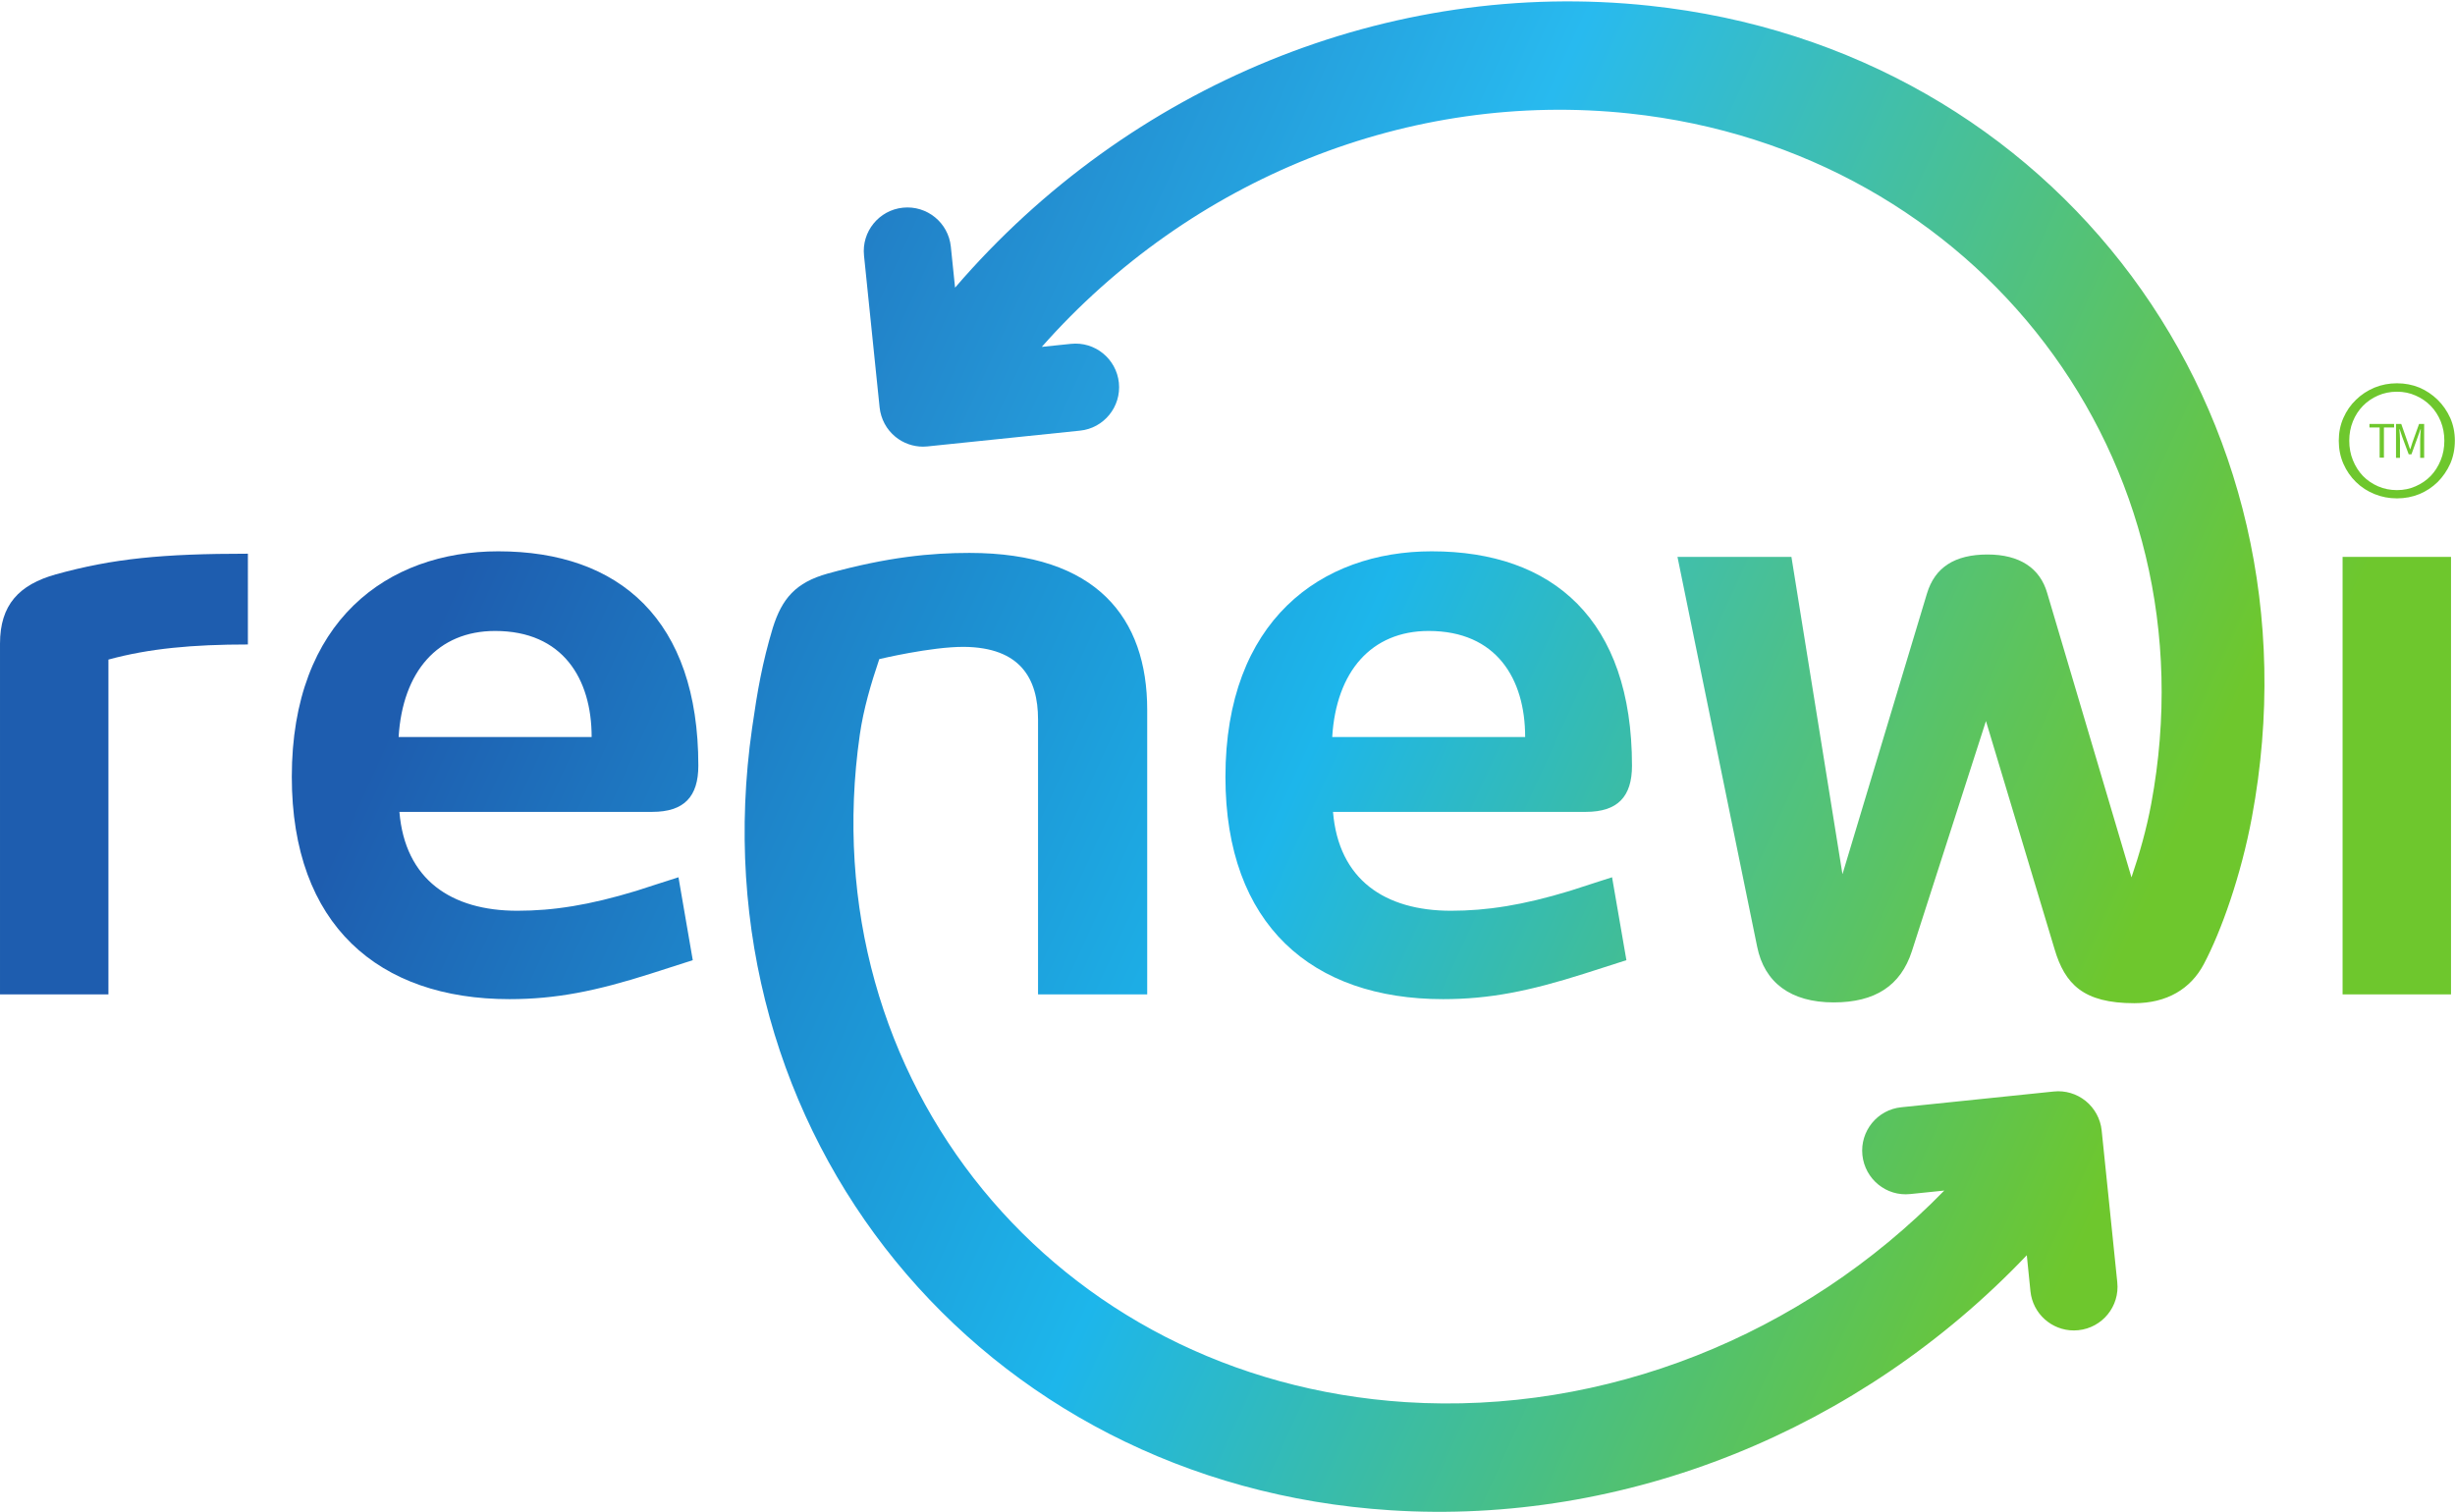
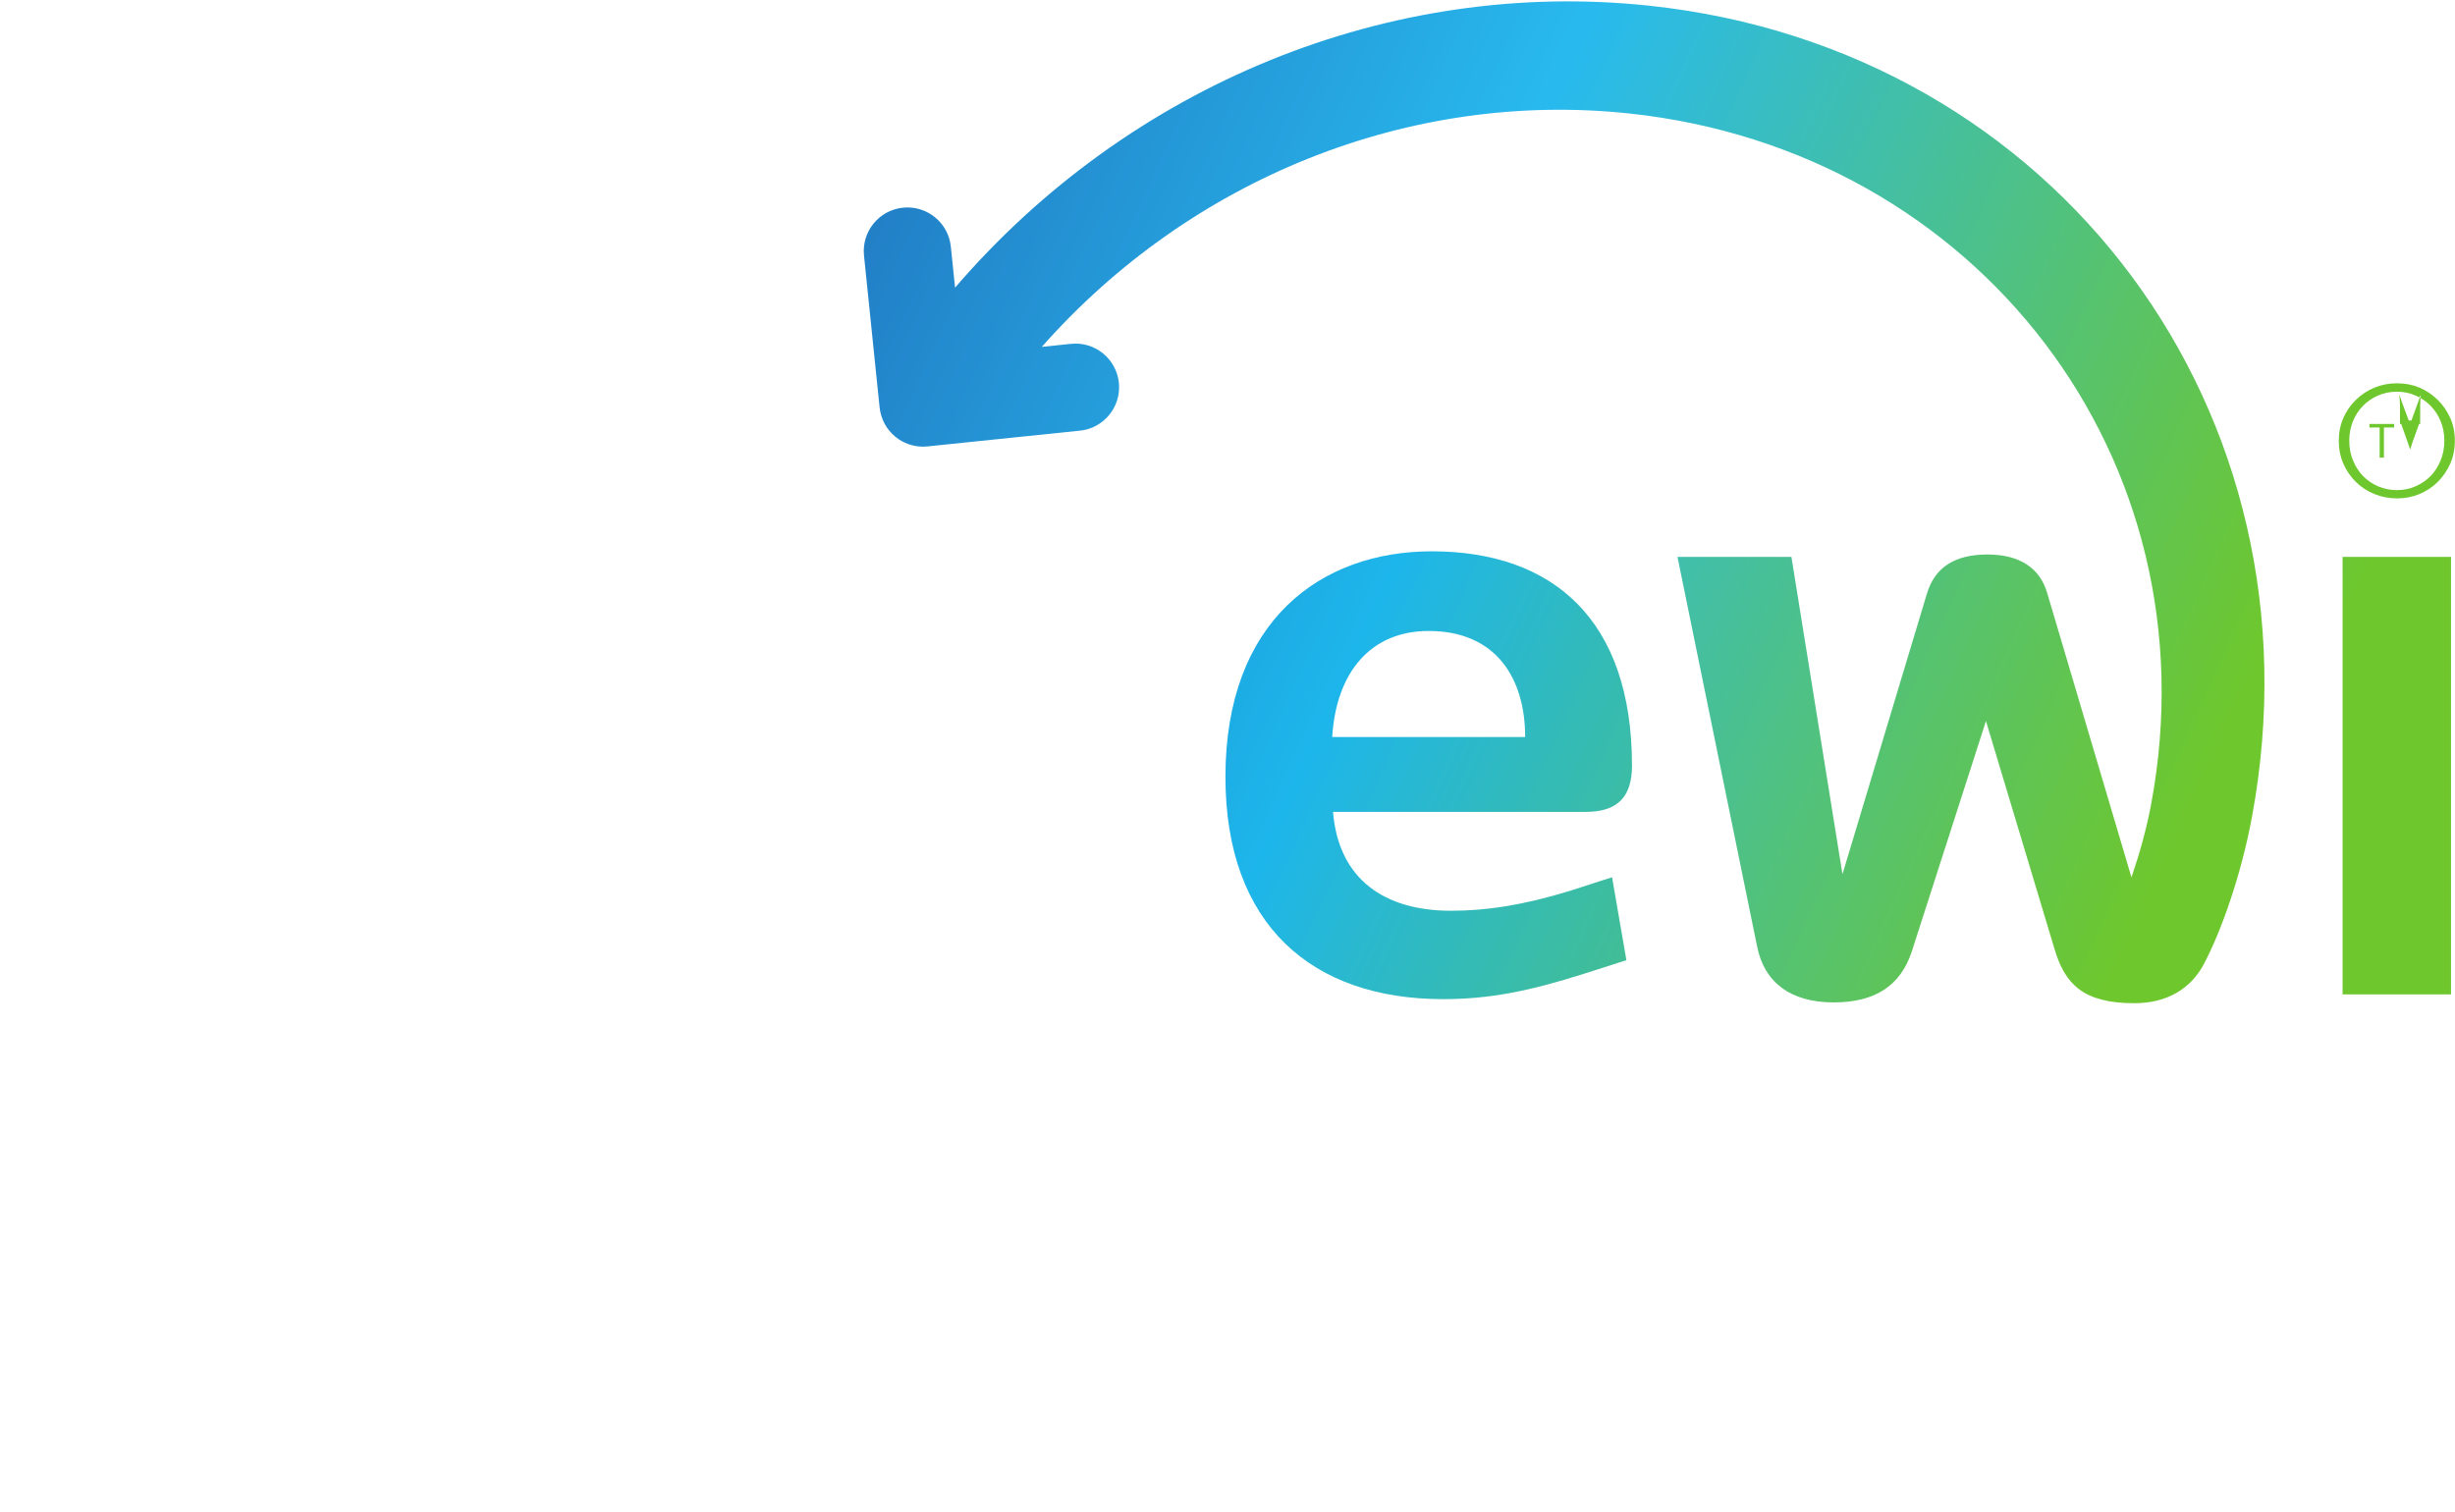
<svg xmlns="http://www.w3.org/2000/svg" version="1.2" viewBox="0 0 1544 951" width="1544" height="951">
  <title>Renewi_Gradient_No-Strapline_RGB_60px-svg</title>
  <defs>
    <clipPath clipPathUnits="userSpaceOnUse" id="cp1">
      <path d="m155.94 405.42c-34.6 0-62.17 2.51-87.75 9.53v210.58h-68.19v-220.61c0-24.57 12.03-37.11 35.1-43.63 36.1-10.02 67.19-13.03 120.84-13.03z" />
    </clipPath>
    <linearGradient id="g1" x2="1" gradientUnits="userSpaceOnUse" gradientTransform="matrix(950.507,442.637,-876.82,1882.86,204.245,545.689)">
      <stop offset="0" stop-color="#1e5daf" />
      <stop offset=".507" stop-color="#1db6eb" />
      <stop offset="1" stop-color="#6ec72d" />
    </linearGradient>
    <clipPath clipPathUnits="userSpaceOnUse" id="cp2">
-       <path d="m313.38 346.76c76.22 0 125.86 43.12 125.86 134.88 0 19.55-9.02 29.07-29.08 29.07h-158.95c3.51 42.63 32.59 62.18 74.21 62.18 22.56 0 45.13-3.51 74.71-12.53l26.58-8.53 9.02 52.15-26.57 8.52c-34.6 11.03-59.67 16.04-88.76 16.04-82.23 0-136.88-46.63-136.88-139.89 0-98.27 60.17-141.89 129.86-141.89zm-2 50.14c-36.1 0-58.17 25.57-60.67 66.68h121.34c0-36.6-18.05-66.68-60.67-66.68z" />
-     </clipPath>
+       </clipPath>
    <linearGradient id="g2" x2="1" gradientUnits="userSpaceOnUse" gradientTransform="matrix(950.489,442.629,-425.851,914.461,246.237,455.522)">
      <stop offset="0" stop-color="#1e5daf" />
      <stop offset=".507" stop-color="#1db6eb" />
      <stop offset="1" stop-color="#6ec72d" />
    </linearGradient>
    <clipPath clipPathUnits="userSpaceOnUse" id="cp3">
      <path d="m900.53 346.76c76.22 0 125.86 43.12 125.86 134.88 0 19.55-9.02 29.07-29.08 29.07h-158.95c3.51 42.63 32.59 62.18 74.21 62.18 22.56 0 45.13-3.51 74.72-12.53l26.57-8.53 9.02 52.15-26.57 8.52c-34.6 11.03-59.67 16.04-88.75 16.04-82.24 0-136.9-46.63-136.9-139.89 0-98.27 60.18-141.89 129.87-141.89zm-2 50.14c-36.11 0-58.17 25.57-60.67 66.68h121.34c0-36.6-18.05-66.68-60.67-66.68z" />
    </clipPath>
    <linearGradient id="g3" x2="1" gradientUnits="userSpaceOnUse" gradientTransform="matrix(950.525,442.646,-425.866,914.492,350.865,230.825)">
      <stop offset="0" stop-color="#1e5daf" />
      <stop offset=".507" stop-color="#1db6eb" />
      <stop offset="1" stop-color="#6ec72d" />
    </linearGradient>
    <clipPath clipPathUnits="userSpaceOnUse" id="cp4">
      <path d="m1541.49 350.27v275.26h-68.19v-275.26z" />
    </clipPath>
    <linearGradient id="g4" x2="1" gradientUnits="userSpaceOnUse" gradientTransform="matrix(775.997,361.371,-564.963,1213.185,665.972,96.071)">
      <stop offset="0" stop-color="#1e5daf" />
      <stop offset=".507" stop-color="#1db6eb" />
      <stop offset="1" stop-color="#6ec72d" />
    </linearGradient>
    <clipPath clipPathUnits="userSpaceOnUse" id="cp5">
      <path d="m1037.44 3.56c-163.64-17.48-327.22 49.9-436.78 177.37l-2.66-25.79c-1.55-15.09-15.03-26.05-30.14-24.5-15.09 1.55-26.07 15.04-24.5 30.14l9.85 95.52c0.74 7.25 4.34 13.91 9.99 18.5 4.92 4 11.05 6.16 17.33 6.16q1.41 0 2.82-0.15l95.83-9.89c15.09-1.55 26.06-15.05 24.51-30.14-1.56-15.1-15.04-26.09-30.15-24.5l-18.3 1.88c93.6-105.84 231.5-161.52 369.59-146.77 219.04 23.41 368.37 217.66 328.11 434.28-2.93 15.72-7.34 31.37-12.39 46.17l-52.93-178.51c-4.51-16.04-17.55-24.57-37.61-24.57-20.56 0-33.09 8.02-38.1 24.57l-53.16 176.49-32.09-199.55h-71.71l50.15 245.18c4.52 22.57 21.06 35.1 48.14 35.1 26.07 0 42.12-10.52 49.14-32.09l46.63-144.9 43.12 143.4c6.52 22.06 18.05 34.09 50.15 34.09 20.49 0 35.46-8.97 43.7-24.5 11.03-20.79 23.5-55.93 30.33-92.67 47.22-254.02-122.74-482.95-378.87-510.32z" />
    </clipPath>
    <linearGradient id="g5" x2="1" gradientUnits="userSpaceOnUse" gradientTransform="matrix(1007.136,469.009,-269.921,579.619,394.786,-19.244)">
      <stop offset="0" stop-color="#1e5daf" />
      <stop offset=".507" stop-color="#28baef" />
      <stop offset="1" stop-color="#6ec72d" />
    </linearGradient>
    <clipPath clipPathUnits="userSpaceOnUse" id="cp6">
      <path d="m1331.63 806.61l-9.85-95.52c-0.74-7.24-4.34-13.9-10-18.5-5.65-4.59-12.88-6.75-20.15-6.01l-95.83 9.89c-15.08 1.56-26.06 15.05-24.5 30.14 1.56 15.1 15.05 26.12 30.15 24.51l21.34-2.2c-89.45 91.64-213.78 141-338.58 133.03-220.59-14.1-374.66-202.42-343.46-419.81 2.3-15.98 6.94-31.86 12.24-47.52 0 0 32.61-7.84 53.21-7.7 35.6 0.25 46.64 20.06 46.64 45.63v172.98h68.69v-178.99c0-57.67-31.59-98.78-111.82-98.78-24.06 0-51.14 2.51-89.25 13.04-19.99 5.64-28.62 15.62-34.43 34.12-6.66 22.25-9.62 39.28-13 62.89-36.6 254.92 143.47 475.73 401.4 492.21 147.88 9.45 295.31-50.12 400.22-160.39l2.34 22.62c1.45 14.13 13.38 24.66 27.29 24.66q1.41-0.01 2.85-0.16c15.09-1.55 26.06-15.05 24.5-30.14z" />
    </clipPath>
    <linearGradient id="g6" x2="1" gradientUnits="userSpaceOnUse" gradientTransform="matrix(1005.112,468.067,-238.39,511.911,248.362,427.611)">
      <stop offset="0" stop-color="#1e5daf" />
      <stop offset=".507" stop-color="#1db6eb" />
      <stop offset="1" stop-color="#6ec72d" />
    </linearGradient>
    <clipPath clipPathUnits="userSpaceOnUse" id="cp7">
      <path d="m1543.88 0.83v950.17h-1543.88v-950.17z" />
    </clipPath>
  </defs>
  <style>
		.s0 { fill: url(#g1) } 
		.s1 { fill: url(#g2) } 
		.s2 { fill: url(#g3) } 
		.s3 { fill: url(#g4) } 
		.s4 { fill: url(#g5) } 
		.s5 { fill: url(#g6) } 
		.s6 { fill: #6ec72d } 
	</style>
  <g id="g10">
    <g id="g12">
      <g id="g14">
        <g id="Clip-Path: g16" clip-path="url(#cp1)">
          <g id="g16">
-             <path id="path30" class="s0" d="m155.9 405.4c-34.6 0-62.1 2.5-87.7 9.5v210.6h-68.2v-220.6c0-24.5 12-37.1 35.1-43.6 36.1-10 67.2-13 120.8-13z" />
-           </g>
+             </g>
        </g>
      </g>
      <g id="g32">
        <g id="Clip-Path: g34" clip-path="url(#cp2)">
          <g id="g34">
-             <path id="path48" fill-rule="evenodd" class="s1" d="m313.4 346.8c76.2 0 125.8 43.1 125.8 134.8 0 19.6-9 29.1-29 29.1h-159c3.5 42.6 32.6 62.2 74.2 62.2 22.6 0 45.1-3.5 74.7-12.5l26.6-8.6 9 52.2-26.5 8.5c-34.6 11-59.7 16-88.8 16-82.2 0-136.9-46.6-136.9-139.8 0-98.3 60.2-141.9 129.9-141.9zm-2 50.1c-36.1 0-58.2 25.6-60.7 66.7h121.4c0-36.6-18.1-66.7-60.7-66.7z" />
-           </g>
+             </g>
        </g>
      </g>
      <g id="g50">
        <g id="Clip-Path: g52" clip-path="url(#cp3)">
          <g id="g52">
            <path id="path66" fill-rule="evenodd" class="s2" d="m900.5 346.8c76.2 0 125.9 43.1 125.9 134.8 0 19.6-9 29.1-29.1 29.1h-158.9c3.5 42.6 32.5 62.2 74.2 62.2 22.5 0 45.1-3.5 74.7-12.5l26.6-8.6 9 52.2-26.6 8.5c-34.6 11-59.7 16-88.7 16-82.3 0-136.9-46.6-136.9-139.8 0-98.3 60.1-141.9 129.8-141.9zm-2 50.1c-36.1 0-58.1 25.6-60.6 66.7h121.3c0-36.6-18.1-66.7-60.7-66.7z" />
          </g>
        </g>
      </g>
      <g id="g68">
        <g id="Clip-Path: g70" clip-path="url(#cp4)">
          <g id="g70">
            <path id="path84" class="s3" d="m1541.5 350.3v275.2h-68.2v-275.2z" />
          </g>
        </g>
      </g>
      <g id="g86">
        <g id="Clip-Path: g88" clip-path="url(#cp5)">
          <g id="g88">
            <path id="path102" class="s4" d="m1037.4 3.6c-163.6-17.5-327.2 49.9-436.7 177.3l-2.7-25.8c-1.5-15.1-15-26-30.1-24.5-15.1 1.6-26.1 15.1-24.5 30.2l9.8 95.5c0.8 7.2 4.3 13.9 10 18.5 4.9 4 11 6.2 17.3 6.2q1.4 0 2.9-0.2l95.8-9.9c15.1-1.5 26-15 24.5-30.1-1.6-15.1-15-26.1-30.2-24.5l-18.3 1.9c93.6-105.9 231.5-161.6 369.6-146.8 219.1 23.4 368.4 217.7 328.1 434.3-2.9 15.7-7.3 31.3-12.4 46.1l-52.9-178.5c-4.5-16-17.5-24.5-37.6-24.5-20.5 0-33.1 8-38.1 24.5l-53.1 176.5-32.1-199.5h-71.7l50.1 245.2c4.5 22.5 21.1 35.1 48.1 35.1 26.1 0 42.2-10.6 49.2-32.1l46.6-144.9 43.1 143.4c6.6 22 18.1 34.1 50.2 34.1 20.5 0 35.4-9 43.7-24.5 11-20.8 23.5-56 30.3-92.7 47.2-254-122.7-483-378.9-510.3z" />
          </g>
        </g>
      </g>
      <g id="g104">
        <g id="Clip-Path: g106" clip-path="url(#cp6)">
          <g id="g106">
-             <path id="path120" class="s5" d="m1331.6 806.6l-9.8-95.5c-0.8-7.3-4.4-13.9-10-18.5-5.7-4.6-12.9-6.8-20.2-6l-95.8 9.9c-15.1 1.5-26.1 15-24.5 30.1 1.6 15.1 15 26.1 30.1 24.5l21.4-2.2c-89.5 91.7-213.8 141-338.6 133.1-220.6-14.2-374.7-202.5-343.4-419.9 2.2-15.9 6.9-31.8 12.2-47.5 0 0 32.6-7.8 53.2-7.7 35.6 0.3 46.6 20.1 46.6 45.7v172.9h68.7v-179c0-57.6-31.6-98.7-111.8-98.7-24.1 0-51.1 2.5-89.2 13-20 5.6-28.7 15.6-34.5 34.1-6.6 22.3-9.6 39.3-13 62.9-36.6 254.9 143.5 475.7 401.4 492.2 147.9 9.5 295.3-50.1 400.3-160.4l2.3 22.7c1.4 14.1 13.4 24.6 27.3 24.6q1.4 0 2.8-0.1c15.1-1.6 26.1-15.1 24.5-30.2z" />
-           </g>
+             </g>
        </g>
      </g>
      <g id="g122">
        <g id="Clip-Path: g124" clip-path="url(#cp7)">
          <g id="g124">
-             <path id="path130" fill-rule="evenodd" class="s6" d="m1473.8 262.9q2.9-6.6 7.9-11.4 5-4.9 11.7-7.7 6.6-2.7 14.1-2.7 7.5 0 14.1 2.7 6.5 2.8 11.5 7.7 4.9 4.8 7.9 11.4 2.9 6.6 2.9 14.3 0 7.8-2.9 14.5-3 6.6-7.9 11.5-5 4.9-11.5 7.6-6.6 2.7-14.1 2.7-7.5 0-14.1-2.7-6.7-2.7-11.7-7.6-5-4.9-7.9-11.5-2.9-6.7-2.9-14.5 0-7.7 2.9-14.3zm6 26.6q2.3 5.7 6.3 9.9 4 4.1 9.5 6.5 5.5 2.4 11.9 2.4 6.3 0 11.7-2.4 5.5-2.4 9.5-6.5 4-4.2 6.3-9.9 2.3-5.6 2.3-12.3 0-6.5-2.3-12.2-2.3-5.6-6.3-9.7-4-4.1-9.5-6.5-5.4-2.4-11.7-2.4-6.4 0-11.9 2.4-5.5 2.4-9.5 6.5-4 4.1-6.3 9.7-2.3 5.7-2.3 12.2 0 6.7 2.3 12.3zm27.1-22.8h3.3l4 11.4c0.5 1.4 1 2.9 1.5 4.4h0.2c0.5-1.5 0.9-3 1.4-4.4l4.1-11.4h3.2v21.3h-2.5v-11.7c0-1.9 0.2-4.4 0.4-6.3h-0.2l-1.7 4.8-4 11h-1.7l-4.1-11-1.6-4.8h-0.2c0.2 1.9 0.4 4.4 0.4 6.3v11.7h-2.5zm-10.3 2.2h-6.4v-2.2h15.5v2.2h-6.4v19h-2.7z" />
+             <path id="path130" fill-rule="evenodd" class="s6" d="m1473.8 262.9q2.9-6.6 7.9-11.4 5-4.9 11.7-7.7 6.6-2.7 14.1-2.7 7.5 0 14.1 2.7 6.5 2.8 11.5 7.7 4.9 4.8 7.9 11.4 2.9 6.6 2.9 14.3 0 7.8-2.9 14.5-3 6.6-7.9 11.5-5 4.9-11.5 7.6-6.6 2.7-14.1 2.7-7.5 0-14.1-2.7-6.7-2.7-11.7-7.6-5-4.9-7.9-11.5-2.9-6.7-2.9-14.5 0-7.7 2.9-14.3zm6 26.6q2.3 5.7 6.3 9.9 4 4.1 9.5 6.5 5.5 2.4 11.9 2.4 6.3 0 11.7-2.4 5.5-2.4 9.5-6.5 4-4.2 6.3-9.9 2.3-5.6 2.3-12.3 0-6.5-2.3-12.2-2.3-5.6-6.3-9.7-4-4.1-9.5-6.5-5.4-2.4-11.7-2.4-6.4 0-11.9 2.4-5.5 2.4-9.5 6.5-4 4.1-6.3 9.7-2.3 5.7-2.3 12.2 0 6.7 2.3 12.3zm27.1-22.8h3.3l4 11.4c0.5 1.4 1 2.9 1.5 4.4h0.2c0.5-1.5 0.9-3 1.4-4.4l4.1-11.4h3.2h-2.5v-11.7c0-1.9 0.2-4.4 0.4-6.3h-0.2l-1.7 4.8-4 11h-1.7l-4.1-11-1.6-4.8h-0.2c0.2 1.9 0.4 4.4 0.4 6.3v11.7h-2.5zm-10.3 2.2h-6.4v-2.2h15.5v2.2h-6.4v19h-2.7z" />
          </g>
        </g>
      </g>
    </g>
  </g>
</svg>